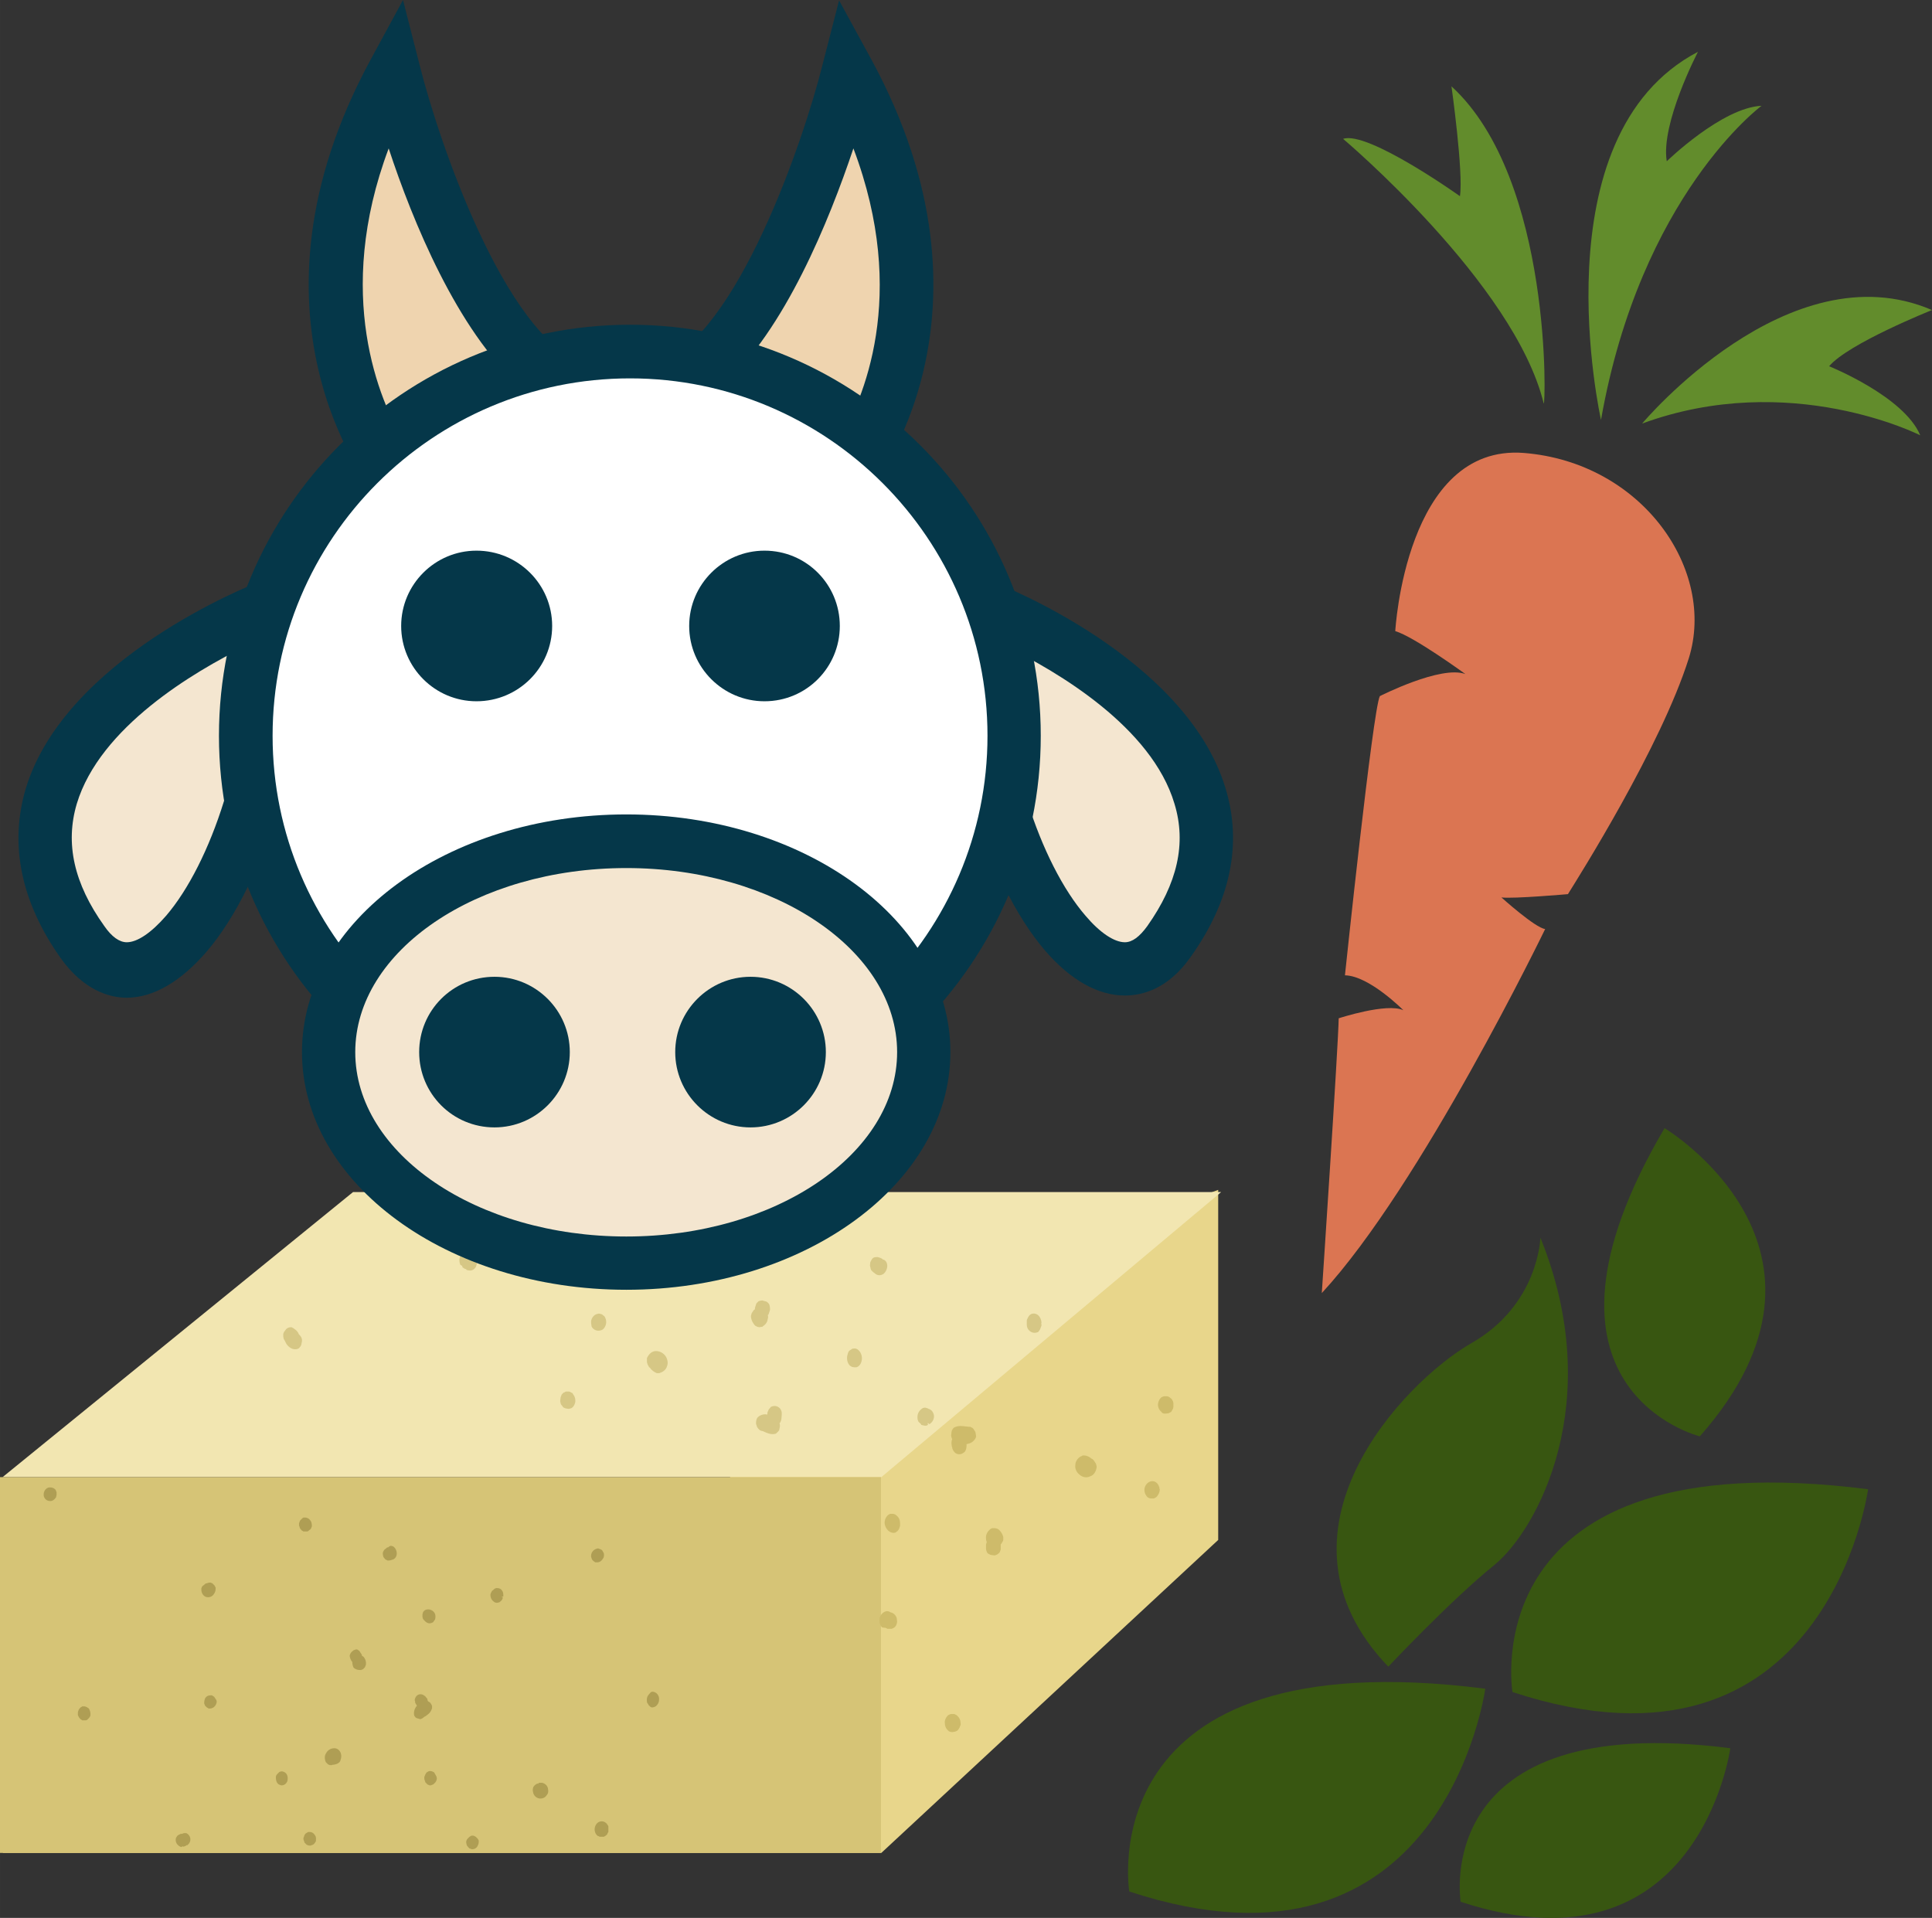
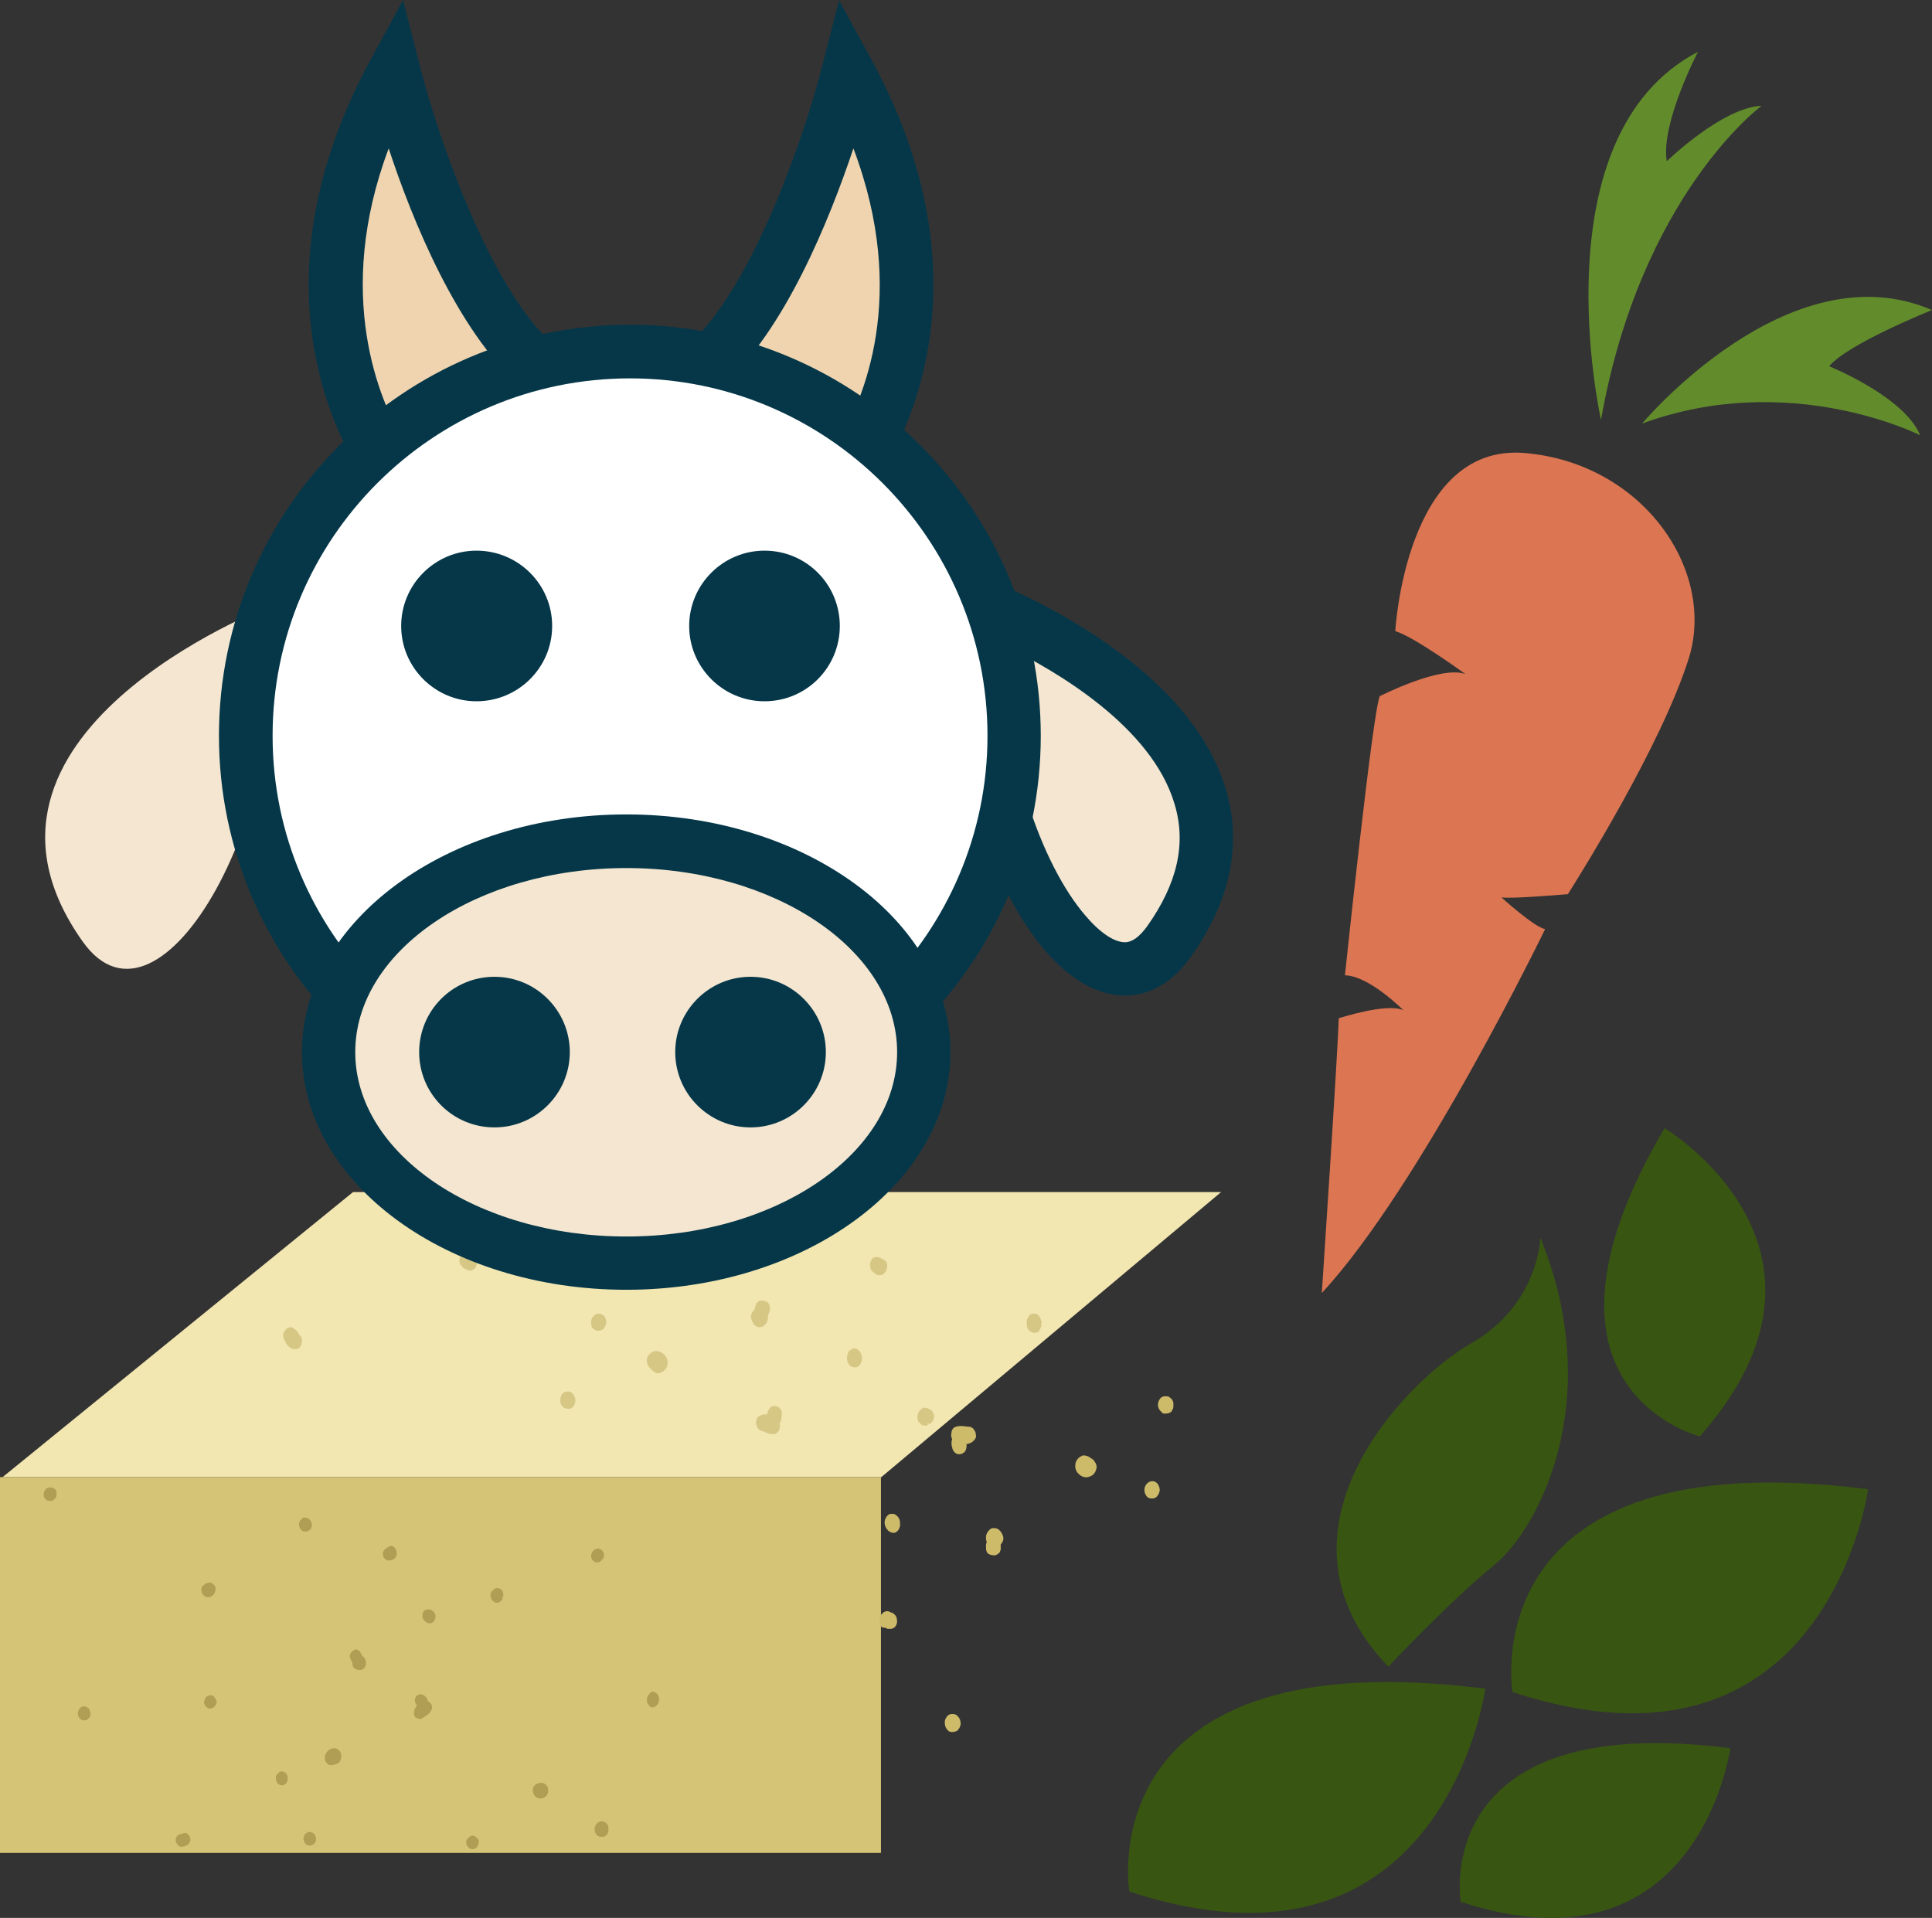
<svg xmlns="http://www.w3.org/2000/svg" id="svg142" viewBox="0 0 5259 5220.917" style="clip-rule:evenodd;fill-rule:evenodd;image-rendering:optimizeQuality;shape-rendering:geometricPrecision;text-rendering:geometricPrecision" version="1.1" height="52.209mm" width="52.59mm" xml:space="preserve">
  <rect x="0" y="0" width="5259" height="5220.917" fill="#333333" stroke="none" />
  <defs id="defs4">
    <style id="style2" type="text/css">
   
    .fil10 {fill:#053749;fill-rule:nonzero}
    .fil6 {fill:#385611;fill-rule:nonzero}
    .fil8 {fill:#628C2C;fill-rule:nonzero}
    .fil4 {fill:#AF9E54;fill-rule:nonzero}
    .fil5 {fill:#CEBB6A;fill-rule:nonzero}
    .fil2 {fill:#D6C476;fill-rule:nonzero}
    .fil3 {fill:#D6C785;fill-rule:nonzero}
    .fil7 {fill:#DB7552;fill-rule:nonzero}
    .fil0 {fill:#E8D68B;fill-rule:nonzero}
    .fil9 {fill:#EFD4AF;fill-rule:nonzero}
    .fil1 {fill:#F2E6B1;fill-rule:nonzero}
    .fil11 {fill:#F4E6D0;fill-rule:nonzero}
    .fil12 {fill:white;fill-rule:nonzero}
   
  </style>
  </defs>
  <g transform="translate(-7607,-12112)" id="Vrstva_x0020_1">
-     <polygon style="fill:#e8d68b;fill-rule:nonzero" id="polygon7" points="9627,16380 8568,16380 7614,17156 10006,17156 10923,16304 10923,15351 9558,15857 " class="fil0" />
    <polygon style="fill:#f2e6b1;fill-rule:nonzero" id="polygon9" points="8568,15357 10931,15357 10006,16133 7614,16133 " class="fil1" />
    <polygon style="fill:#d6c476;fill-rule:nonzero" id="polygon11" points="7607,16133 10005,16133 10005,17156 7607,17156 " class="fil2" />
    <path style="fill:#d6c785;fill-rule:nonzero" id="path13" d="m 9697,15692 2,-2 1,-3 3,-9 v -3 c 0,-2 0,-6 -2,-12 l -2,-3 -3,-3 -3,-2 -8,-2 -2,-1 c -4,0 -8,1 -11,2 l -3,3 -3,3 -1,3 -3,9 v 3 c 0,0 0,0 0,1 v 0 l -3,2 -4,6 -2,3 -1,4 -1,3 c 0,8 3,15 7,21 1,1 2,3 3,4 l 2,2 4,2 2,1 6,1 3,-1 h 4 l 2,-2 c 8,-5 12,-12 13,-20 1,-3 1,-7 0,-10 z" class="fil3" />
    <path style="fill:#d6c785;fill-rule:nonzero" id="path15" d="m 8427,15773 2,-10 v -5 l -2,-6 -3,-4 c -2,-2 -2,-3 -3,-3 l -1,-2 c -1,-1 -1,-3 -2,-4 -4,-6 -10,-10 -17,-14 h -5 l -6,2 -4,3 -6,8 -2,5 v 7 l 1,6 c 1,1 1,2 2,4 l 1,1 c 2,4 3,7 5,10 11,15 23,15 30,13 l 4,-2 4,-5 z" class="fil3" />
    <path style="fill:#d6c785;fill-rule:nonzero" id="path17" d="m 10438,15731 3,-8 1,-3 v -4 h -2 l 2,-2 c 0,-4 -1,-11 -5,-17 -4,-6 -12,-12 -23,-8 l -3,2 -3,3 -2,3 -3,6 -1,3 v 3 3 c 0,4 -1,12 4,19 6,8 15,11 24,8 l 3,-1 3,-4 z" class="fil3" />
    <path style="fill:#d6c785;fill-rule:nonzero" id="path19" d="m 9915,15796 -1,4 -1,4 c -1,7 0,15 4,21 1,2 3,4 4,5 l 2,1 3,2 h 1 l 5,1 h 1 3 2 c 7,-2 12,-8 14,-16 3,-10 0,-20 -4,-26 -5,-7 -11,-10 -17,-9 h -2 l -3,1 -1,1 -5,3 -3,3 z" class="fil3" />
    <path style="fill:#d6c785;fill-rule:nonzero" id="path21" d="m 8904,15541 -2,-3 -3,-4 -3,-2 -3,-1 -1,-2 -2,-3 -7,-4 -3,-2 h -6 l -3,1 c -12,5 -17,19 -11,34 l 5,3 1,4 8,5 1,-1 2,3 c 10,3 17,2 23,-5 5,-6 6,-15 4,-23 z" class="fil3" />
    <path style="fill:#d6c785;fill-rule:nonzero" id="path23" d="m 9254,15698 -2,-3 -4,-3 -2,-2 -7,-2 h -3 l -4,1 -3,1 c -3,1 -11,7 -13,18 v 2 2 2 l 1,6 v 2 l 1,2 1,2 c 7,9 19,11 29,5 7,-6 13,-19 6,-33 z" class="fil3" />
    <path style="fill:#d6c785;fill-rule:nonzero" id="path25" d="m 9168,15909 c -1,-2 -2,-3 -3,-5 l -3,-1 -3,-2 -3,-1 h -6 -3 l -3,2 -3,1 -3,3 -2,2 -2,5 -1,3 -1,8 v 3 l 1,5 1,3 4,5 2,3 4,2 3,1 6,1 h 3 l 4,-1 3,-1 c 7,-5 9,-12 10,-17 0,-3 1,-11 -5,-19 z" class="fil3" />
    <path style="fill:#d6c785;fill-rule:nonzero" id="path27" d="m 9718,16015 3,-2 5,-5 2,-3 2,-10 v -4 l -1,-5 2,-2 2,-5 1,-4 1,-12 v -6 h -1 l 1,3 c 0,-3 0,-7 -4,-13 -5,-6 -14,-11 -26,-5 l -2,3 -3,3 -1,2 -3,7 v 3 l -1,3 c -2,-1 -3,-1 -5,-1 -9,0 -17,4 -22,10 l -2,5 -1,6 v 5 l 3,9 3,4 4,4 4,2 c 2,0 6,1 9,3 7,3 18,8 30,5 z" class="fil3" />
    <path style="fill:#d6c785;fill-rule:nonzero" id="path29" d="m 9398,15850 h 4 l 2,-1 c 13,-4 18,-14 19,-19 3,-8 1,-18 -4,-26 -7,-10 -18,-15 -29,-14 -9,1 -17,8 -22,19 v 3 5 3 l 2,7 2,3 2,4 2,1 c 1,1 2,2 2,3 4,4 9,9 17,12 z" class="fil3" />
    <path style="fill:#d6c785;fill-rule:nonzero" id="path31" d="m 9976,15561 1,5 1,3 c 2,2 5,6 10,9 7,7 17,7 25,1 5,-5 8,-11 9,-18 1,-6 -1,-12 -4,-16 l -5,-4 h -3 l -1,-2 -4,-2 -2,-1 -7,-2 h -1 c -4,0 -7,0 -11,2 l -3,3 -3,5 -2,4 -1,9 z" class="fil3" />
    <path style="fill:#d6c785;fill-rule:nonzero" id="path33" d="m 10144,15953 -2,-2 -3,-2 -2,-1 -3,-1 -1,-1 -7,-2 h -3 l -4,1 -3,2 c -14,10 -12,25 -11,30 l 2,5 5,5 v -1 l 3,5 9,2 h 4 l 5,-2 -1,-6 3,5 -2,-3 2,3 -2,-4 -1,-2 h -1 l 6,5 c 3,-2 10,-7 12,-17 1,-4 1,-11 -5,-19 z" class="fil3" />
    <path style="fill:#af9e54;fill-rule:nonzero" id="path35" d="m 8592,16619 v -2 l -1,-2 -4,-6 -1,-2 c -1,-1 -3,-3 -7,-5 h -3 l -3,1 -3,1 -5,4 -1,1 c -3,3 -4,6 -5,9 v 3 l 1,4 1,3 3,6 1,1 c 1,1 1,1 1,1 v 0 3 l 1,6 1,3 1,3 2,2 c 4,3 9,5 15,5 1,0 3,0 4,0 l 2,-1 3,-1 1,-1 4,-4 1,-2 1,-3 1,-2 c 1,-8 -1,-15 -5,-20 -1,-2 -3,-3 -6,-5 z" class="fil4" />
    <path style="fill:#af9e54;fill-rule:nonzero" id="path37" d="m 8188,16453 c 4,-5 6,-10 6,-17 v -2 l -2,-4 -1,-2 -4,-4 -2,-2 -3,-1 -2,-1 c -4,0 -8,1 -10,2 l -4,1 -2,2 -5,4 -2,2 -2,5 v 3 c 0,12 8,21 18,21 6,0 11,-2 15,-7 z" class="fil4" />
    <path style="fill:#af9e54;fill-rule:nonzero" id="path39" d="m 9263,17086 v -2 l -1,-3 -1,-1 -1,-1 v -1 c -4,-5 -9,-8 -15,-8 -8,0 -15,5 -18,14 -3,8 -1,18 5,24 l 1,1 2,1 3,1 1,1 h 1 1 7 3 l 3,-2 2,-1 4,-4 1,-3 2,-3 v -3 -7 -2 z" class="fil4" />
-     <path style="fill:#af9e54;fill-rule:nonzero" id="path41" d="m 8795,16948 -1,-2 -4,-7 -1,-2 c -2,-1 -5,-4 -12,-4 0,0 -1,0 -1,0 l -3,1 -3,2 -2,1 -3,5 -1,2 -1,3 -1,2 v 6 l 1,3 1,3 1,3 4,4 2,2 3,1 2,1 h 4 l 2,-1 3,-1 2,-1 4,-4 1,-1 c 1,-1 3,-4 4,-9 v -3 z" class="fil4" />
    <path style="fill:#af9e54;fill-rule:nonzero" id="path43" d="m 7760,16172 -1,-3 -1,-2 c -4,-4 -9,-6 -14,-6 -9,-1 -17,7 -18,17 v 2 2 2 l 1,3 1,2 1,2 1,1 c 3,4 8,6 13,6 6,1 13,-4 17,-11 v -2 l 1,-3 v -2 -6 z" class="fil4" />
    <path style="fill:#af9e54;fill-rule:nonzero" id="path45" d="m 8758,16518 2,3 2,2 c 4,5 9,8 14,8 2,0 3,0 5,-1 h 1 l 2,-1 2,-1 2,-3 1,-1 1,-2 1,-1 c 2,-6 2,-13 -1,-18 -4,-7 -12,-10 -17,-10 -6,0 -11,2 -14,7 l -1,2 v 2 l -1,2 v 4 4 z" class="fil4" />
    <path style="fill:#af9e54;fill-rule:nonzero" id="path47" d="m 8114,17102 h -3 -3 l -3,1 -2,1 h -1 -3 l -6,3 -3,2 -2,3 -2,3 c -3,11 3,21 14,25 l 4,-2 3,1 7,-3 v -1 h 3 c 6,-5 9,-11 8,-19 -1,-6 -5,-11 -11,-14 z" class="fil4" />
    <path style="fill:#af9e54;fill-rule:nonzero" id="path49" d="m 9250,16352 1,-4 v -6 l -1,-3 -4,-7 -3,-2 -5,-2 -3,-1 h -1 c -14,3 -19,14 -18,23 l 1,3 1,3 1,2 4,4 2,1 2,2 h 3 1 c 12,1 17,-10 19,-13 z" class="fil4" />
    <path style="fill:#af9e54;fill-rule:nonzero" id="path51" d="m 8454,16272 1,-3 1,-2 c 0,-9 -2,-14 -5,-17 -2,-3 -7,-7 -14,-7 h -1 -3 l -3,2 -2,2 -4,4 -1,2 -1,3 -1,3 v 6 l 1,2 1,4 1,2 4,5 2,1 3,2 h 3 5 2 l 3,-1 2,-2 4,-3 z" class="fil4" />
    <path style="fill:#af9e54;fill-rule:nonzero" id="path53" d="m 7833,16795 h 5 3 l 3,-1 2,-2 4,-4 1,-2 2,-3 v -2 c 1,-9 -2,-14 -4,-18 -3,-2 -7,-6 -14,-6 h -2 -2 l -3,2 -2,1 -4,5 -1,2 -1,3 -1,3 v 6 2 l 2,4 1,2 4,5 2,1 3,2 z" class="fil4" />
    <path style="fill:#af9e54;fill-rule:nonzero" id="path55" d="m 8375,16934 h -2 l -4,1 -2,1 -4,4 -2,2 -2,3 -1,3 c 0,2 -1,11 4,18 l 1,1 1,1 1,1 4,2 h 1 l 2,1 h 2 c 8,0 16,-7 16,-17 1,-9 -3,-19 -15,-21 z" class="fil4" />
    <path style="fill:#af9e54;fill-rule:nonzero" id="path57" d="m 8194,16737 -4,-6 -3,-2 -3,-2 h -3 c -3,0 -10,0 -15,7 -1,2 -4,8 -3,16 l 1,2 1,3 2,2 3,3 2,1 3,2 h 2 v 0 c 9,0 16,-5 19,-14 l 1,-4 -1,-5 z" class="fil4" />
    <path style="fill:#af9e54;fill-rule:nonzero" id="path59" d="m 8450,17099 c -2,0 -3,0 -4,0 l -2,1 -3,2 -2,1 -3,4 -1,3 -1,3 -1,2 v 4 l 1,3 1,3 1,3 4,4 2,2 3,1 3,1 h 5 l 2,-1 3,-1 2,-1 4,-4 1,-2 2,-3 v -3 c 1,-7 -1,-12 -4,-15 -2,-3 -6,-7 -13,-7 z" class="fil4" />
    <path style="fill:#af9e54;fill-rule:nonzero" id="path61" d="m 8909,17120 -2,-3 -1,-1 -4,-4 -2,-1 -2,-1 -2,-1 h -4 -2 l -3,2 -2,1 -4,4 -1,1 c -1,1 -3,3 -4,8 v 3 l 1,5 1,3 5,6 2,2 4,1 2,1 c 3,0 10,0 15,-7 3,-5 5,-11 4,-17 z" class="fil4" />
    <path style="fill:#af9e54;fill-rule:nonzero" id="path63" d="m 9382,16717 -4,2 -5,6 -1,1 c -4,5 -5,11 -4,19 l 1,3 3,4 v 0 1 l 5,5 4,2 c 5,0 11,-2 14,-6 4,-4 6,-10 6,-15 v -1 c 1,-10 -7,-21 -19,-21 z" class="fil4" />
    <path style="fill:#af9e54;fill-rule:nonzero" id="path65" d="m 9095,16999 c 4,-4 5,-10 4,-15 0,-4 -2,-15 -16,-19 h -2 -3 -3 l -2,1 -1,2 -1,-1 c -5,1 -9,5 -12,9 -1,3 -3,8 -1,14 1,10 10,18 20,18 7,0 13,-3 17,-9 z" class="fil4" />
    <path style="fill:#af9e54;fill-rule:nonzero" id="path67" d="m 8782,16765 1,-3 v -5 l -1,-4 -4,-6 -3,-2 -3,-2 -1,-2 -1,-5 -2,-2 -4,-5 -2,-1 v 1 -1 c -1,-1 -5,-4 -10,-4 -6,0 -13,3 -16,14 v 3 l 1,3 v 3 l 3,5 1,2 1,1 c -1,1 -2,3 -3,4 -4,6 -6,13 -5,21 l 1,3 3,4 3,2 7,2 3,1 5,-2 3,-2 c 1,-1 3,-3 6,-4 5,-4 13,-8 17,-19 z" class="fil4" />
    <path style="fill:#af9e54;fill-rule:nonzero" id="path69" d="m 8531,16909 2,-3 1,-3 c 4,-11 1,-19 -1,-22 -3,-6 -9,-10 -16,-10 -9,0 -18,5 -22,13 -5,7 -5,16 -1,25 l 2,2 2,2 2,2 5,2 h 2 4 l 1,-1 c 1,0 2,0 3,0 4,-1 9,-1 15,-6 z" class="fil4" />
    <path style="fill:#af9e54;fill-rule:nonzero" id="path71" d="m 8658,16358 4,2 h 2 c 2,0 6,0 10,-2 7,-1 13,-8 13,-17 0,-6 -2,-11 -5,-15 -3,-4 -7,-6 -12,-6 l -4,2 -2,2 h -1 l -3,1 -2,2 -4,3 -1,1 c -2,3 -4,6 -4,9 v 3 l 1,5 1,3 5,6 z" class="fil4" />
    <path style="fill:#af9e54;fill-rule:nonzero" id="path73" d="m 8960,16435 c 0,0 -2,0 -2,0 l -3,1 -2,1 -2,2 v 0 l -5,4 -1,2 -2,4 -1,3 c -1,14 9,20 12,22 l 4,1 h 5 v -1 h 3 l 6,-5 2,-3 2,-5 -4,-2 4,1 h -2 2 l -3,-1 h -2 v 0 l 6,-1 c 0,-3 1,-11 -4,-17 -2,-3 -6,-6 -13,-6 z" class="fil4" />
    <path style="fill:#cebb6a;fill-rule:nonzero" id="path75" d="m 10293,16310 -1,3 -1,3 v 10 2 c 0,2 1,7 4,12 l 3,2 4,2 3,1 8,1 h 2 c 4,-1 8,-3 11,-6 l 2,-2 2,-5 1,-3 v -9 -3 c 0,0 0,-1 0,-1 v -1 l 2,-2 4,-7 1,-3 v -5 -3 c -2,-8 -6,-14 -11,-19 -1,-1 -3,-2 -4,-3 l -3,-1 -4,-1 h -2 -6 l -3,1 -3,2 -2,2 c -7,7 -10,15 -9,23 0,4 1,7 2,10 z" class="fil5" />
    <path style="fill:#cebb6a;fill-rule:nonzero" id="path77" d="m 10057,16266 v -4 -4 c 0,-8 -3,-15 -9,-20 -1,-1 -3,-2 -5,-4 h -2 l -2,-1 h -2 -5 -2 l -2,1 -2,1 c -6,4 -10,11 -11,19 -1,11 5,20 10,25 6,5 13,7 19,5 l 2,-1 2,-2 2,-1 3,-4 2,-4 z" class="fil5" />
    <path style="fill:#cebb6a;fill-rule:nonzero" id="path79" d="m 10192,16779 -4,2 -2,2 c -7,8 -8,16 -7,21 0,5 2,13 9,19 l 2,2 3,1 4,1 h 3 l 6,-1 3,-1 4,-2 2,-2 4,-6 1,-3 2,-5 v -3 l -1,-8 -1,-3 -2,-4 -2,-3 -5,-5 -2,-1 -4,-2 h -3 -7 z" class="fil5" />
    <path style="fill:#cebb6a;fill-rule:nonzero" id="path81" d="m 10729,16186 2,2 4,2 3,1 h 7 3 l 4,-2 3,-2 c 2,-2 9,-10 9,-21 l -1,-2 v -3 l -1,-2 -2,-5 -1,-1 -1,-2 -2,-2 c -8,-8 -21,-6 -28,3 -7,8 -9,22 1,34 z" class="fil5" />
    <path style="fill:#cebb6a;fill-rule:nonzero" id="path83" d="m 10768,15955 c 1,2 3,3 4,4 l 3,1 h 4 2 l 7,-1 2,-1 4,-2 2,-2 2,-4 2,-3 1,-5 v -3 -8 l -1,-4 -2,-4 -2,-3 -5,-4 -3,-2 -4,-1 h -3 -6 l -3,1 -4,2 -2,2 c -6,7 -7,14 -7,19 0,4 2,12 9,18 z" class="fil5" />
    <path style="fill:#cebb6a;fill-rule:nonzero" id="path85" d="m 10204,15998 -3,3 -3,5 -1,5 -1,9 1,5 2,5 -1,2 -1,6 v 4 l 1,8 1,2 v 0 1 c 0,2 2,8 7,13 5,5 16,8 26,-1 l 2,-2 2,-4 1,-3 1,-7 v -3 -3 c 1,0 3,0 5,-1 9,-2 16,-8 20,-16 l 1,-4 -1,-7 -1,-5 -5,-8 -3,-3 -6,-3 h -4 c -2,0 -6,-1 -9,-1 -8,-1 -19,-3 -31,3 z" class="fil5" />
    <path style="fill:#cebb6a;fill-rule:nonzero" id="path87" d="m 10554,16074 -3,2 -3,1 c -12,8 -14,18 -14,24 -1,9 3,18 10,24 8,8 20,11 30,6 10,-3 16,-12 18,-24 v -3 l -1,-5 -1,-3 -4,-6 -2,-3 -3,-3 -2,-1 c -1,0 -2,-1 -3,-2 -4,-3 -10,-7 -19,-7 z" class="fil5" />
    <path style="fill:#cebb6a;fill-rule:nonzero" id="path89" d="m 10047,16514 -3,-5 -2,-2 c -2,-2 -5,-5 -11,-6 -8,-6 -18,-3 -25,6 -4,5 -6,12 -5,19 0,6 3,12 7,16 l 6,1 h 3 l 2,1 4,2 h 2 7 2 c 3,-1 7,-3 9,-5 l 3,-4 2,-5 1,-5 -1,-10 z" class="fil5" />
    <path style="fill:#385611;fill-rule:nonzero" id="path91" d="m 11800,15481 c 0,0 -4,183 -189,288 -184,106 -575,515 -225,880 0,0 171,-182 289,-277 117,-96 306,-444 125,-891 z" class="fil6" />
    <path style="fill:#385611;fill-rule:nonzero" id="path93" d="m 10681,17261 c 0,0 -114,-690 969,-552 0,0 -113,834 -969,552 z" class="fil6" />
    <path style="fill:#385611;fill-rule:nonzero" id="path95" d="m 11724,16718 c 0,0 -114,-690 968,-552 0,0 -113,833 -968,552 z" class="fil6" />
    <path style="fill:#385611;fill-rule:nonzero" id="path97" d="m 11583,17289 c 0,0 -86,-523 734,-418 0,0 -86,631 -734,418 z" class="fil6" />
    <path style="fill:#385611;fill-rule:nonzero" id="path99" d="m 12234,16022 c 0,0 -515,-127 -96,-839 0,0 547,328 96,839 z" class="fil6" />
    <path style="fill:#db7552;fill-rule:nonzero" id="path101" d="m 11205,15632 c 0,0 45,-675 46,-748 0,0 131,-43 176,-22 0,0 -93,-94 -159,-95 0,0 76,-724 95,-760 0,0 167,-85 233,-60 0,0 -140,-102 -191,-117 0,0 28,-510 350,-485 323,26 524,319 449,559 -76,241 -301,597 -329,642 0,0 -148,13 -181,9 0,0 92,83 119,86 0,0 -338,699 -608,991 z" class="fil7" />
-     <path style="fill:#628c2c;fill-rule:nonzero" id="path103" d="m 11809,13210 c 5,21 26,-609 -251,-863 0,0 33,235 23,299 0,0 -251,-179 -318,-156 0,0 466,393 546,720 z" class="fil8" />
    <path style="fill:#628c2c;fill-rule:nonzero" id="path105" d="m 11965,13255 c 0,0 -174,-773 264,-1002 0,0 -102,195 -85,298 0,0 150,-146 258,-151 0,0 -329,243 -437,855 z" class="fil8" />
    <path style="fill:#628c2c;fill-rule:nonzero" id="path107" d="m 12077,13265 c 0,0 399,-477 789,-309 0,0 -228,91 -280,153 0,0 204,82 248,188 0,0 -354,-180 -757,-32 z" class="fil8" />
    <path style="fill:#efd4af;fill-rule:nonzero" id="path109" d="m 8679,13404 c 0,0 -355,-438 0,-1094 0,0 192,752 492,861 z" class="fil9" />
    <path style="fill:#053749;fill-rule:nonzero" id="path111" d="m 8665,12516 c -150,399 -24,688 40,795 l 316,-149 c -169,-151 -291,-448 -356,-646 z m -6,978 -36,-44 c -16,-20 -382,-483 -8,-1174 l 89,-164 46,180 c 50,199 229,732 446,811 l 164,60 z" class="fil10" />
    <path style="fill:#efd4af;fill-rule:nonzero" id="path113" d="m 9916,13404 c 0,0 355,-438 0,-1094 0,0 -192,752 -492,861 z" class="fil9" />
    <path style="fill:#053749;fill-rule:nonzero" id="path115" d="m 9574,13162 316,150 c 65,-108 192,-394 40,-796 -66,197 -187,495 -356,646 z m 362,332 -701,-331 164,-60 c 216,-79 396,-612 446,-811 l 46,-179 89,163 c 374,691 8,1154 -8,1174 z" class="fil10" />
    <path style="fill:#f4e6d0;fill-rule:nonzero" id="path117" d="m 8337,13764 c 0,0 -905,348 -505,911 213,301 586,-374 505,-911 z" class="fil11" />
-     <path style="fill:#053749;fill-rule:nonzero" id="path119" d="m 8274,13872 c -138,68 -395,219 -458,428 -32,108 -8,217 75,333 20,29 41,44 61,44 29,0 67,-26 107,-72 121,-141 228,-448 215,-733 z m -322,956 v 0 c -48,0 -118,-21 -180,-108 -108,-153 -140,-309 -95,-461 107,-355 612,-554 633,-562 l 85,-33 13,89 c 54,356 -79,764 -239,950 -69,80 -144,125 -217,125 z" class="fil10" />
    <path style="fill:#f4e6d0;fill-rule:nonzero" id="path121" d="m 10284,13764 c 0,0 904,348 505,911 -213,301 -586,-374 -505,-911 z" class="fil11" />
    <path style="fill:#053749;fill-rule:nonzero" id="path123" d="m 10346,13872 c -13,285 94,592 216,733 39,46 78,72 107,72 20,0 40,-15 61,-44 82,-116 107,-225 74,-333 -62,-209 -319,-360 -458,-428 z m 323,950 c -73,0 -148,-42 -217,-122 -160,-186 -293,-591 -240,-947 l 14,-90 84,33 c 22,8 526,206 633,562 46,151 14,306 -95,459 -61,87 -131,105 -179,105 z" class="fil10" />
    <path style="fill:#ffffff;fill-rule:nonzero" id="path125" d="m 10368,14115 c 0,577 -469,1046 -1046,1046 -578,0 -1046,-469 -1046,-1046 0,-578 468,-1046 1046,-1046 577,0 1046,468 1046,1046 z" class="fil12" />
    <path style="fill:#053749;fill-rule:nonzero" id="path127" d="m 9322,13142 c -537,0 -973,436 -973,973 0,536 436,973 973,973 536,0 973,-437 973,-973 0,-537 -437,-973 -973,-973 z m 0,2091 c -617,0 -1119,-502 -1119,-1118 0,-617 502,-1119 1119,-1119 616,0 1118,502 1118,1119 0,616 -502,1118 -1118,1118 z" class="fil10" />
    <path style="fill:#f4e6d0;fill-rule:nonzero" id="path129" d="m 10121,14976 c 0,317 -362,574 -809,574 -448,0 -810,-257 -810,-574 0,-317 362,-574 810,-574 447,0 809,257 809,574 z" class="fil11" />
    <path style="fill:#053749;fill-rule:nonzero" id="path131" d="m 9312,14475 c -407,0 -738,225 -738,501 0,277 331,502 738,502 406,0 737,-225 737,-502 0,-276 -331,-501 -737,-501 z m 0,1148 c -487,0 -883,-290 -883,-647 0,-357 396,-647 883,-647 486,0 882,290 882,647 0,357 -396,647 -882,647 z" class="fil10" />
    <path style="fill:#053749;fill-rule:nonzero" id="path133" d="m 9158,14976 c 0,113 -92,205 -205,205 -114,0 -205,-92 -205,-205 0,-113 91,-205 205,-205 113,0 205,92 205,205 z" class="fil10" />
    <path style="fill:#053749;fill-rule:nonzero" id="path135" d="m 9855,14976 c 0,113 -92,205 -205,205 -113,0 -205,-92 -205,-205 0,-113 92,-205 205,-205 113,0 205,92 205,205 z" class="fil10" />
    <path style="fill:#053749;fill-rule:nonzero" id="path137" d="m 9110,13816 c 0,113 -92,205 -206,205 -113,0 -205,-92 -205,-205 0,-113 92,-205 205,-205 114,0 206,92 206,205 z" class="fil10" />
    <path style="fill:#053749;fill-rule:nonzero" id="path139" d="m 9893,13816 c 0,113 -91,205 -205,205 -113,0 -205,-92 -205,-205 0,-113 92,-205 205,-205 114,0 205,92 205,205 z" class="fil10" />
  </g>
</svg>